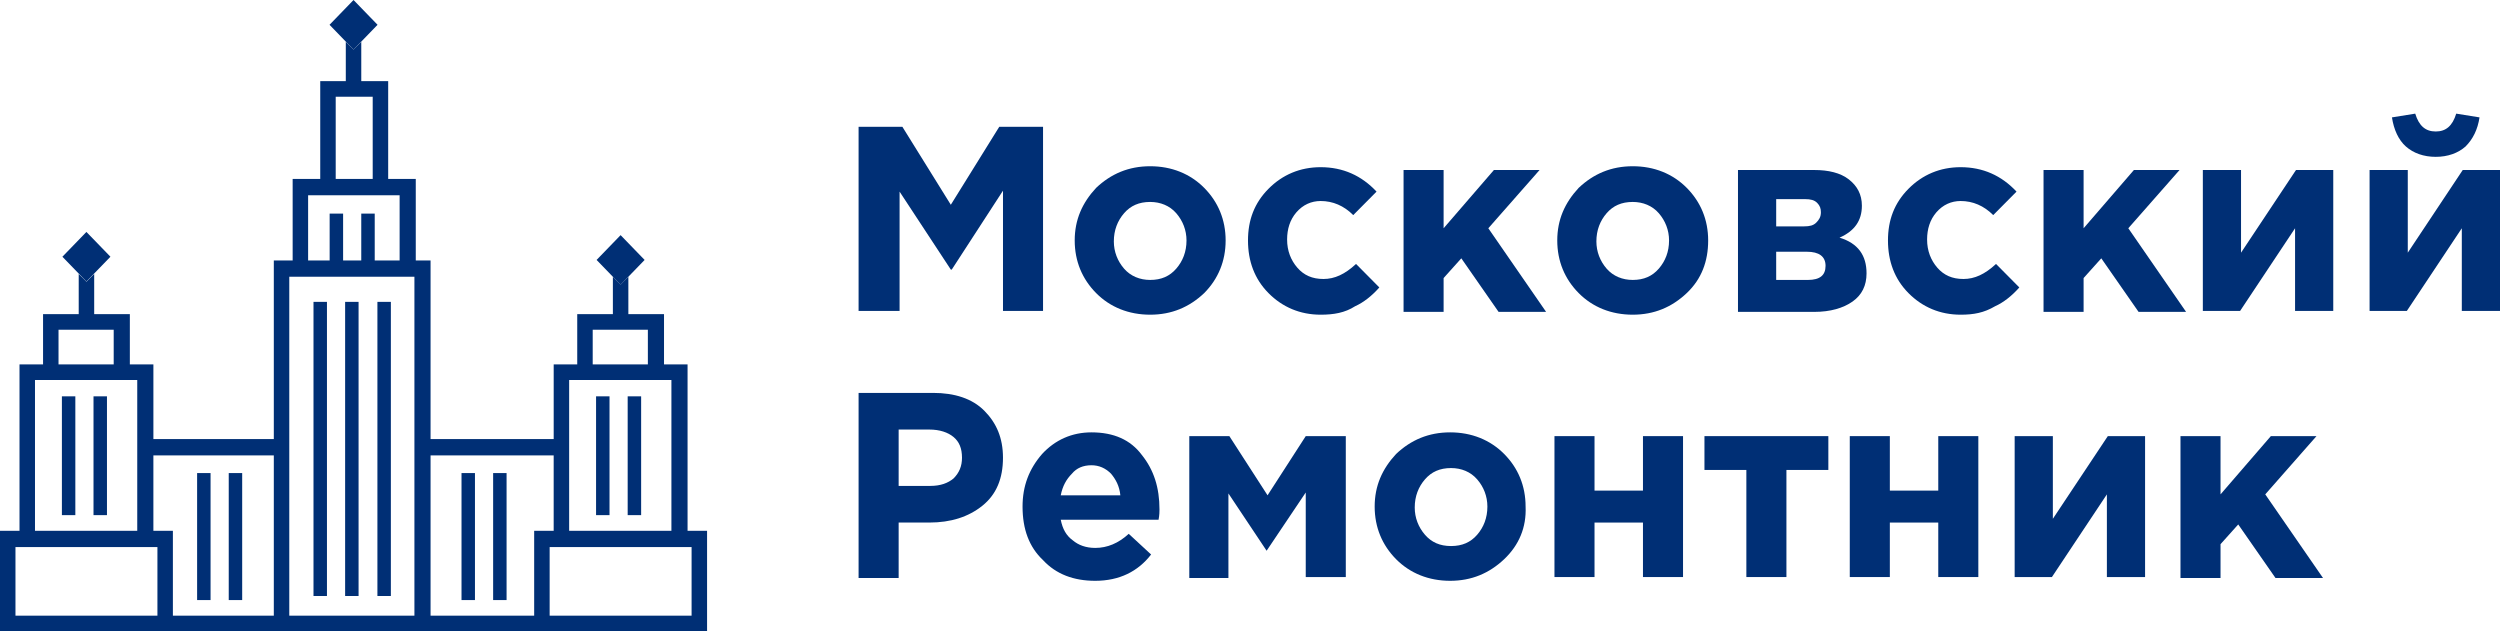
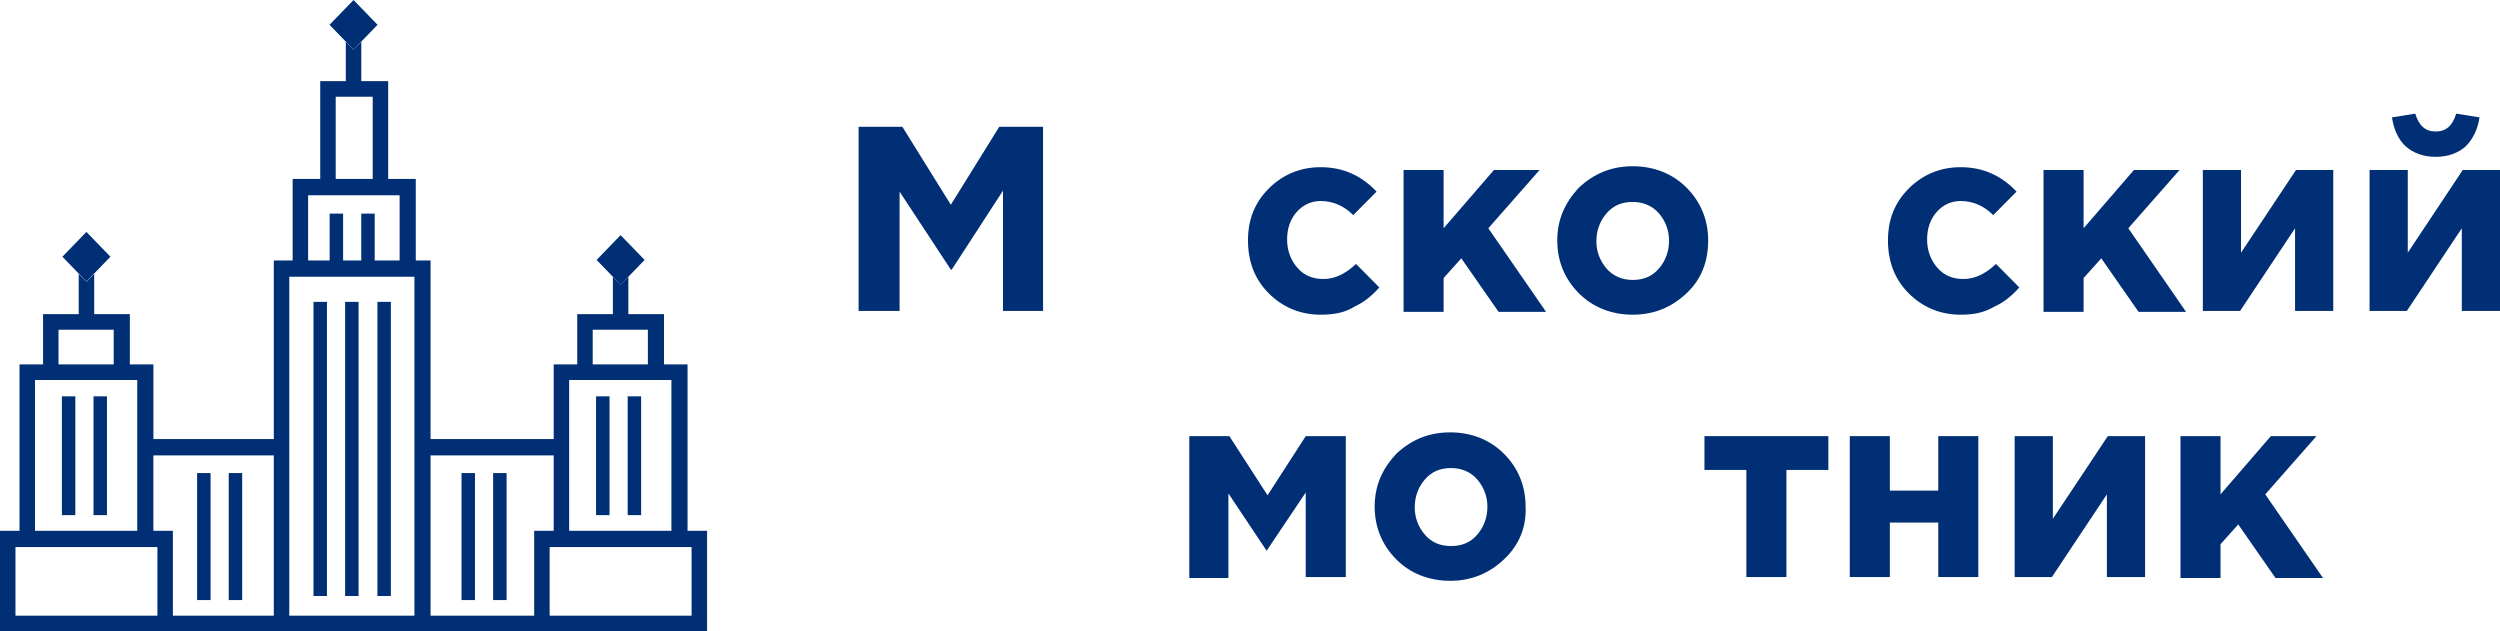
<svg xmlns="http://www.w3.org/2000/svg" width="198" height="50" viewBox="0 0 198 50" fill="none">
  <path d="M68 24.626V10.042H71.468L75.305 16.218L79.141 10.042H82.609V24.626H79.437V15.101L75.378 21.352H75.305L71.247 15.176V24.626H68Z" fill="#002F75" />
-   <path d="M91.093 22.171C91.979 22.171 92.643 21.873 93.159 21.277C93.676 20.682 93.971 19.938 93.971 19.045C93.971 18.227 93.676 17.483 93.159 16.887C92.643 16.292 91.905 15.994 91.093 15.994C90.208 15.994 89.544 16.292 89.027 16.887C88.511 17.483 88.216 18.227 88.216 19.119C88.216 19.938 88.511 20.682 89.027 21.277C89.544 21.873 90.282 22.171 91.093 22.171ZM95.373 23.212C94.192 24.329 92.79 24.924 91.093 24.924C89.396 24.924 87.921 24.329 86.814 23.212C85.707 22.096 85.117 20.682 85.117 19.045C85.117 17.408 85.707 16.069 86.814 14.879C87.995 13.762 89.396 13.166 91.093 13.166C92.79 13.166 94.266 13.762 95.373 14.879C96.479 15.995 97.07 17.408 97.07 19.045C97.07 20.682 96.479 22.096 95.373 23.212Z" fill="#002F75" />
  <path d="M104.595 24.924C102.972 24.924 101.57 24.329 100.464 23.212C99.357 22.096 98.841 20.682 98.841 19.045C98.841 17.408 99.357 16.069 100.464 14.953C101.57 13.836 102.972 13.241 104.595 13.241C106.366 13.241 107.842 13.911 109.022 15.176L107.177 17.036C106.44 16.292 105.554 15.92 104.595 15.92C103.858 15.92 103.193 16.217 102.677 16.813C102.16 17.408 101.939 18.152 101.939 18.971C101.939 19.863 102.234 20.608 102.751 21.203C103.267 21.798 103.931 22.096 104.816 22.096C105.702 22.096 106.514 21.724 107.399 20.905L109.243 22.766C108.653 23.436 107.989 23.956 107.325 24.254C106.514 24.775 105.628 24.924 104.595 24.924Z" fill="#002F75" />
  <path d="M111.162 13.465H114.334V18.078L118.318 13.465H121.934L117.875 18.078L122.45 24.7H118.687L115.736 20.459L114.334 22.021V24.7H111.162V13.465Z" fill="#002F75" />
  <path d="M129.312 22.171C130.197 22.171 130.861 21.873 131.377 21.277C131.894 20.682 132.189 19.938 132.189 19.045C132.189 18.227 131.893 17.483 131.377 16.887C130.861 16.292 130.123 15.994 129.312 15.994C128.426 15.994 127.762 16.292 127.245 16.887C126.729 17.483 126.434 18.227 126.434 19.119C126.434 19.938 126.729 20.682 127.245 21.277C127.762 21.873 128.5 22.171 129.312 22.171ZM133.591 23.212C132.41 24.329 131.008 24.924 129.312 24.924C127.615 24.924 126.139 24.329 125.032 23.212C123.925 22.096 123.335 20.682 123.335 19.045C123.335 17.408 123.925 16.069 125.032 14.879C126.213 13.762 127.615 13.166 129.312 13.166C131.008 13.166 132.484 13.762 133.591 14.879C134.697 15.995 135.287 17.408 135.287 19.045C135.287 20.682 134.771 22.096 133.591 23.212Z" fill="#002F75" />
-   <path d="M140.674 22.171H143.182C144.141 22.171 144.584 21.799 144.584 21.054C144.584 20.31 144.067 19.938 143.108 19.938H140.673L140.674 22.171ZM140.674 17.929H142.887C143.33 17.929 143.625 17.855 143.846 17.632C144.068 17.408 144.215 17.185 144.215 16.813C144.215 16.515 144.141 16.292 143.92 16.069C143.699 15.846 143.403 15.771 142.961 15.771H140.674L140.674 17.929ZM137.575 13.465H143.699C144.805 13.465 145.764 13.688 146.428 14.209C147.092 14.729 147.461 15.399 147.461 16.292C147.461 17.483 146.871 18.301 145.691 18.822C147.166 19.268 147.83 20.236 147.83 21.65C147.83 22.617 147.461 23.361 146.723 23.882C145.986 24.403 144.953 24.701 143.699 24.701H137.648V13.465L137.575 13.465Z" fill="#002F75" />
  <path d="M155.282 24.924C153.659 24.924 152.257 24.329 151.15 23.212C150.043 22.096 149.527 20.682 149.527 19.045C149.527 17.408 150.044 16.069 151.15 14.953C152.257 13.836 153.658 13.241 155.282 13.241C157.052 13.241 158.528 13.911 159.708 15.176L157.864 17.036C157.126 16.292 156.241 15.92 155.282 15.92C154.544 15.92 153.88 16.217 153.363 16.813C152.847 17.408 152.626 18.152 152.626 18.971C152.626 19.863 152.921 20.608 153.437 21.203C153.954 21.798 154.618 22.096 155.503 22.096C156.389 22.096 157.2 21.724 158.086 20.905L159.93 22.766C159.339 23.436 158.676 23.956 158.012 24.254C157.126 24.775 156.315 24.924 155.282 24.924Z" fill="#002F75" />
  <path d="M161.848 13.465H165.021V18.078L169.005 13.465H172.62L168.562 18.078L173.137 24.7H169.374L166.422 20.459L165.021 22.021V24.7H161.848V13.465Z" fill="#002F75" />
  <path d="M184.794 13.465V24.626H181.769V18.078L177.416 24.626H174.465V13.465H177.49V20.013L181.843 13.465H184.794Z" fill="#002F75" />
  <path d="M195.27 11.604C194.68 12.125 193.869 12.422 192.91 12.422C191.95 12.422 191.139 12.125 190.549 11.604C189.958 11.083 189.59 10.264 189.442 9.297L191.286 9C191.581 9.967 192.098 10.414 192.91 10.414C193.721 10.414 194.238 9.967 194.533 9L196.378 9.297C196.23 10.264 195.861 11.009 195.27 11.604ZM198 13.465V24.626H194.975V18.078L190.622 24.626H187.671V13.465H190.696V20.013L195.049 13.465H198Z" fill="#002F75" />
-   <path d="M71.173 38.484H73.682C74.493 38.484 75.083 38.261 75.526 37.889C75.969 37.443 76.19 36.922 76.19 36.252C76.19 35.508 75.969 34.987 75.526 34.615C75.083 34.243 74.419 34.02 73.608 34.02H71.173V38.484ZM68 31.118H73.903C75.6 31.118 77.002 31.564 77.96 32.532C78.92 33.499 79.436 34.69 79.436 36.252C79.436 37.889 78.92 39.154 77.813 40.047C76.706 40.94 75.305 41.386 73.608 41.386H71.173V45.777H68V31.118Z" fill="#002F75" />
-   <path d="M84.011 39.229H88.732C88.659 38.484 88.364 37.964 87.995 37.517C87.552 37.071 87.035 36.848 86.445 36.848C85.781 36.848 85.265 37.071 84.896 37.517C84.454 37.964 84.158 38.484 84.011 39.229ZM86.74 46C85.043 46 83.642 45.479 82.609 44.363C81.502 43.321 80.986 41.907 80.986 40.122C80.986 38.485 81.502 37.145 82.535 35.955C83.568 34.839 84.896 34.243 86.445 34.243C88.216 34.243 89.544 34.839 90.43 36.029C91.389 37.219 91.831 38.633 91.831 40.344C91.831 40.493 91.831 40.791 91.758 41.163H84.011C84.158 41.907 84.454 42.428 84.97 42.8C85.412 43.172 86.003 43.395 86.741 43.395C87.7 43.395 88.585 43.023 89.396 42.279L91.167 43.916C90.135 45.255 88.659 46 86.74 46Z" fill="#002F75" />
  <path d="M94.192 34.541H97.365L100.39 39.229L103.415 34.541H106.587V45.702H103.415V39.005L100.316 43.619L97.291 39.08V45.777H94.192V34.541Z" fill="#002F75" />
  <path d="M114.924 43.247C115.809 43.247 116.474 42.949 116.99 42.354C117.507 41.758 117.801 41.014 117.801 40.121C117.801 39.303 117.507 38.559 116.99 37.964C116.474 37.368 115.736 37.07 114.924 37.07C114.039 37.07 113.375 37.368 112.858 37.964C112.342 38.559 112.047 39.303 112.047 40.196C112.047 41.014 112.342 41.758 112.858 42.354C113.375 42.949 114.039 43.247 114.924 43.247ZM119.13 44.289C117.949 45.405 116.547 46 114.851 46C113.154 46 111.678 45.405 110.571 44.289C109.465 43.172 108.874 41.758 108.874 40.121C108.874 38.484 109.465 37.145 110.571 35.955C111.752 34.838 113.154 34.243 114.851 34.243C116.547 34.243 118.023 34.838 119.13 35.955C120.236 37.07 120.827 38.484 120.827 40.121C120.9 41.758 120.31 43.172 119.13 44.289Z" fill="#002F75" />
-   <path d="M133.296 34.541V45.702H130.123V41.387H126.286V45.702H123.114V34.541H126.286V38.856H130.123V34.541H133.296Z" fill="#002F75" />
  <path d="M144.805 34.541V37.22H141.485V45.702H138.312V37.22H134.993V34.541H144.805Z" fill="#002F75" />
  <path d="M156.684 34.541V45.702H153.511V41.387H149.675V45.702H146.502V34.541H149.675V38.856H153.511V34.541H156.684Z" fill="#002F75" />
  <path d="M169.89 34.541V45.702H166.865V39.154L162.512 45.702H159.561V34.541H162.586V41.089L166.939 34.541H169.89Z" fill="#002F75" />
  <path d="M172.694 34.541H175.866V39.154L179.851 34.541H183.466L179.408 39.154L183.982 45.777H180.219L177.268 41.535L175.866 43.098V45.777H172.694V34.541Z" fill="#002F75" />
  <path d="M8.746 20.333L6.844 22.297L4.942 20.333L6.844 18.369L8.746 20.333ZM51.054 20.587L49.152 22.551L47.25 20.587L49.152 18.623L51.054 20.587ZM29.902 1.964L28 3.929L26.099 1.964L28 0L29.902 1.964Z" fill="#002F75" />
  <path d="M46.942 26.115H51.311V28.858H46.942V26.115ZM5.967 40.801V31.387H4.902V40.801H5.967ZM8.472 31.387H7.406V40.801H8.472V31.387ZM50.778 31.387H49.712V40.801H50.778V31.387ZM48.274 31.387H47.208V40.801H48.274V31.387ZM30.957 23.909H29.891V47.202H30.957V23.909ZM25.895 23.909H24.829V47.202H25.895V23.909ZM28.399 23.909H27.334V47.202H28.399V23.909ZM15.611 47.525H16.677V37.465H15.611V47.525ZM18.116 47.525H19.181V37.465H18.116V47.525ZM39.056 47.525H40.121V37.465H39.056V47.525ZM36.552 47.525H37.617V37.465H36.552V47.525ZM45.077 30.096H53.176V42.038H45.077V30.096ZM34.101 36.067H43.851V42.038H42.306V48.763H34.101L34.101 36.067ZM24.403 15.463H31.65V20.627H29.678V16.916H28.612V20.627H27.174V16.916H26.108V20.627H24.403V15.463ZM26.588 7.663H29.518V14.171H26.588V7.663ZM22.911 21.918H32.822V48.763H22.911V21.918ZM12.148 42.038V36.067H21.686V48.762H13.693V42.038H12.148ZM4.635 26.114H9.005V28.858H4.635V26.114ZM2.771 30.096H10.87V42.038H2.771V30.096ZM1.225 43.329H12.468V48.763H1.225V43.329ZM54.774 48.763H43.532V43.329H54.774V48.763ZM54.455 42.038V28.858H52.59V24.877H49.766V21.921L49.153 22.54L48.54 21.921V24.877H45.717V28.858H43.852V34.776H34.101V20.627H32.929V14.172H30.744V6.426H28.613V3.309L28 3.927L27.387 3.309V6.426H25.363V14.172H23.178V20.627H21.686V34.776H12.149V28.858H10.284V24.877H7.46V21.694L6.847 22.313L6.234 21.695V24.877H3.41V28.858H1.545V42.038H0V50H56V42.038H54.455Z" fill="#002F75" />
</svg>